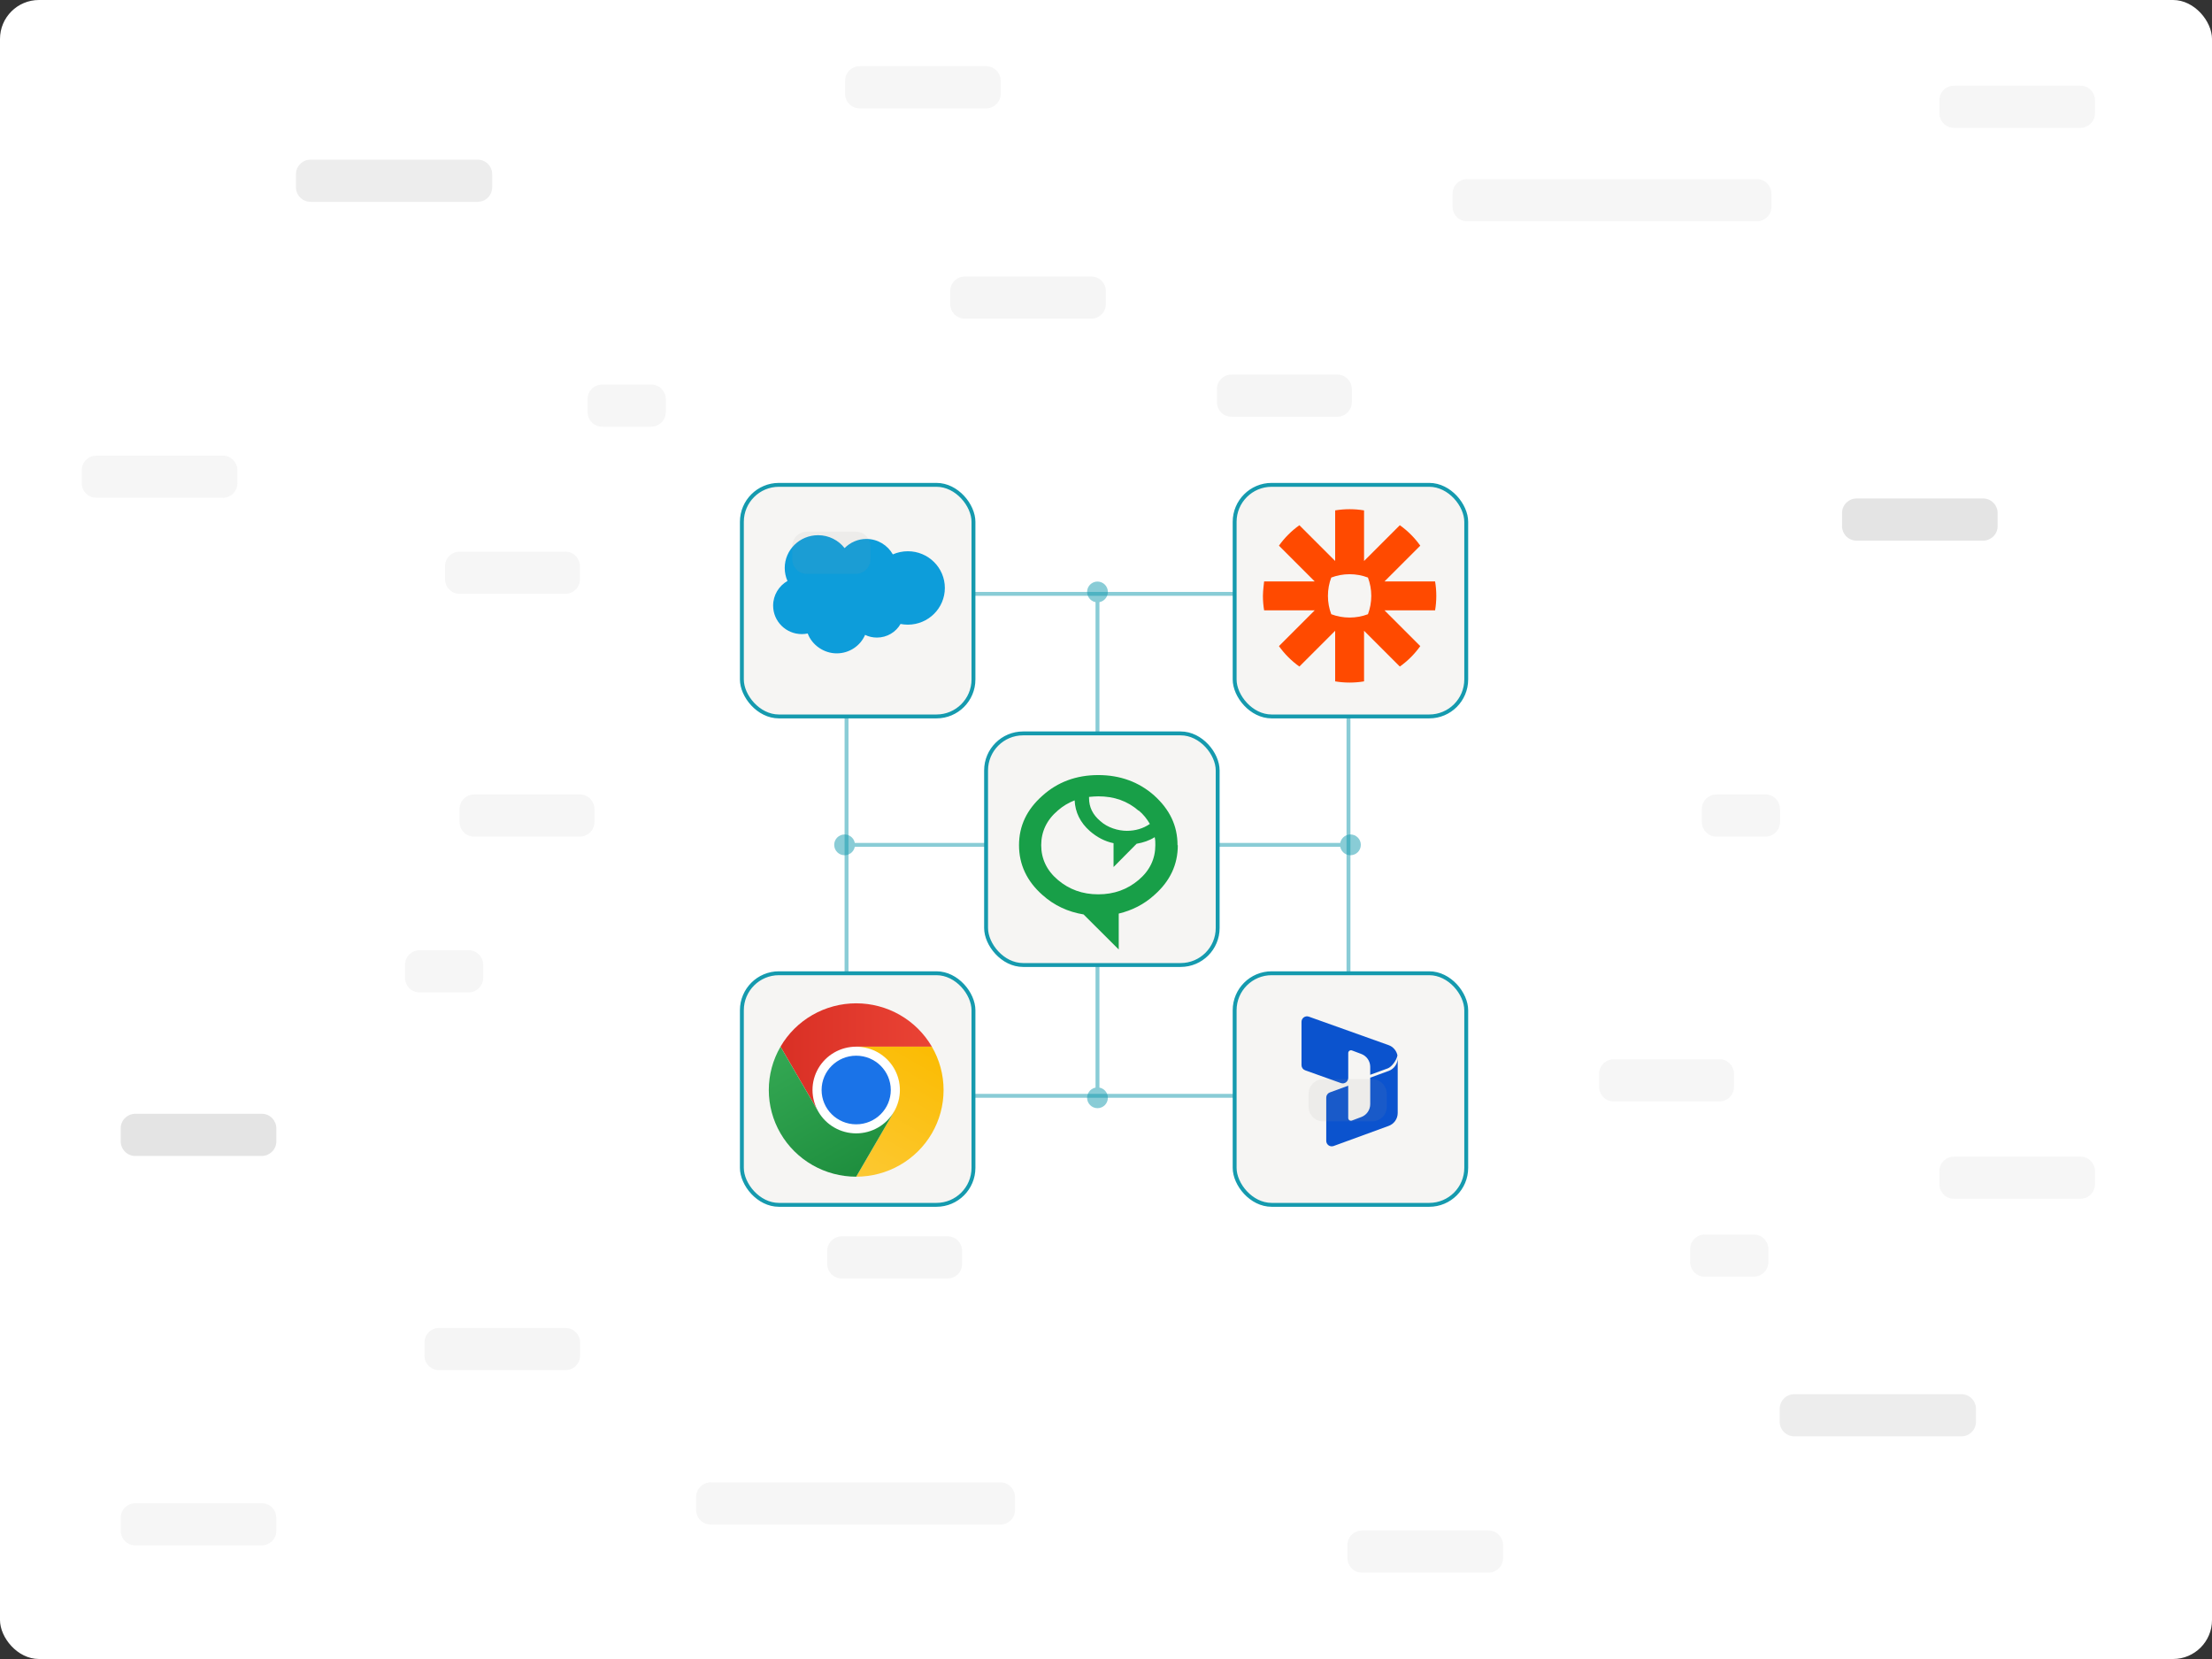
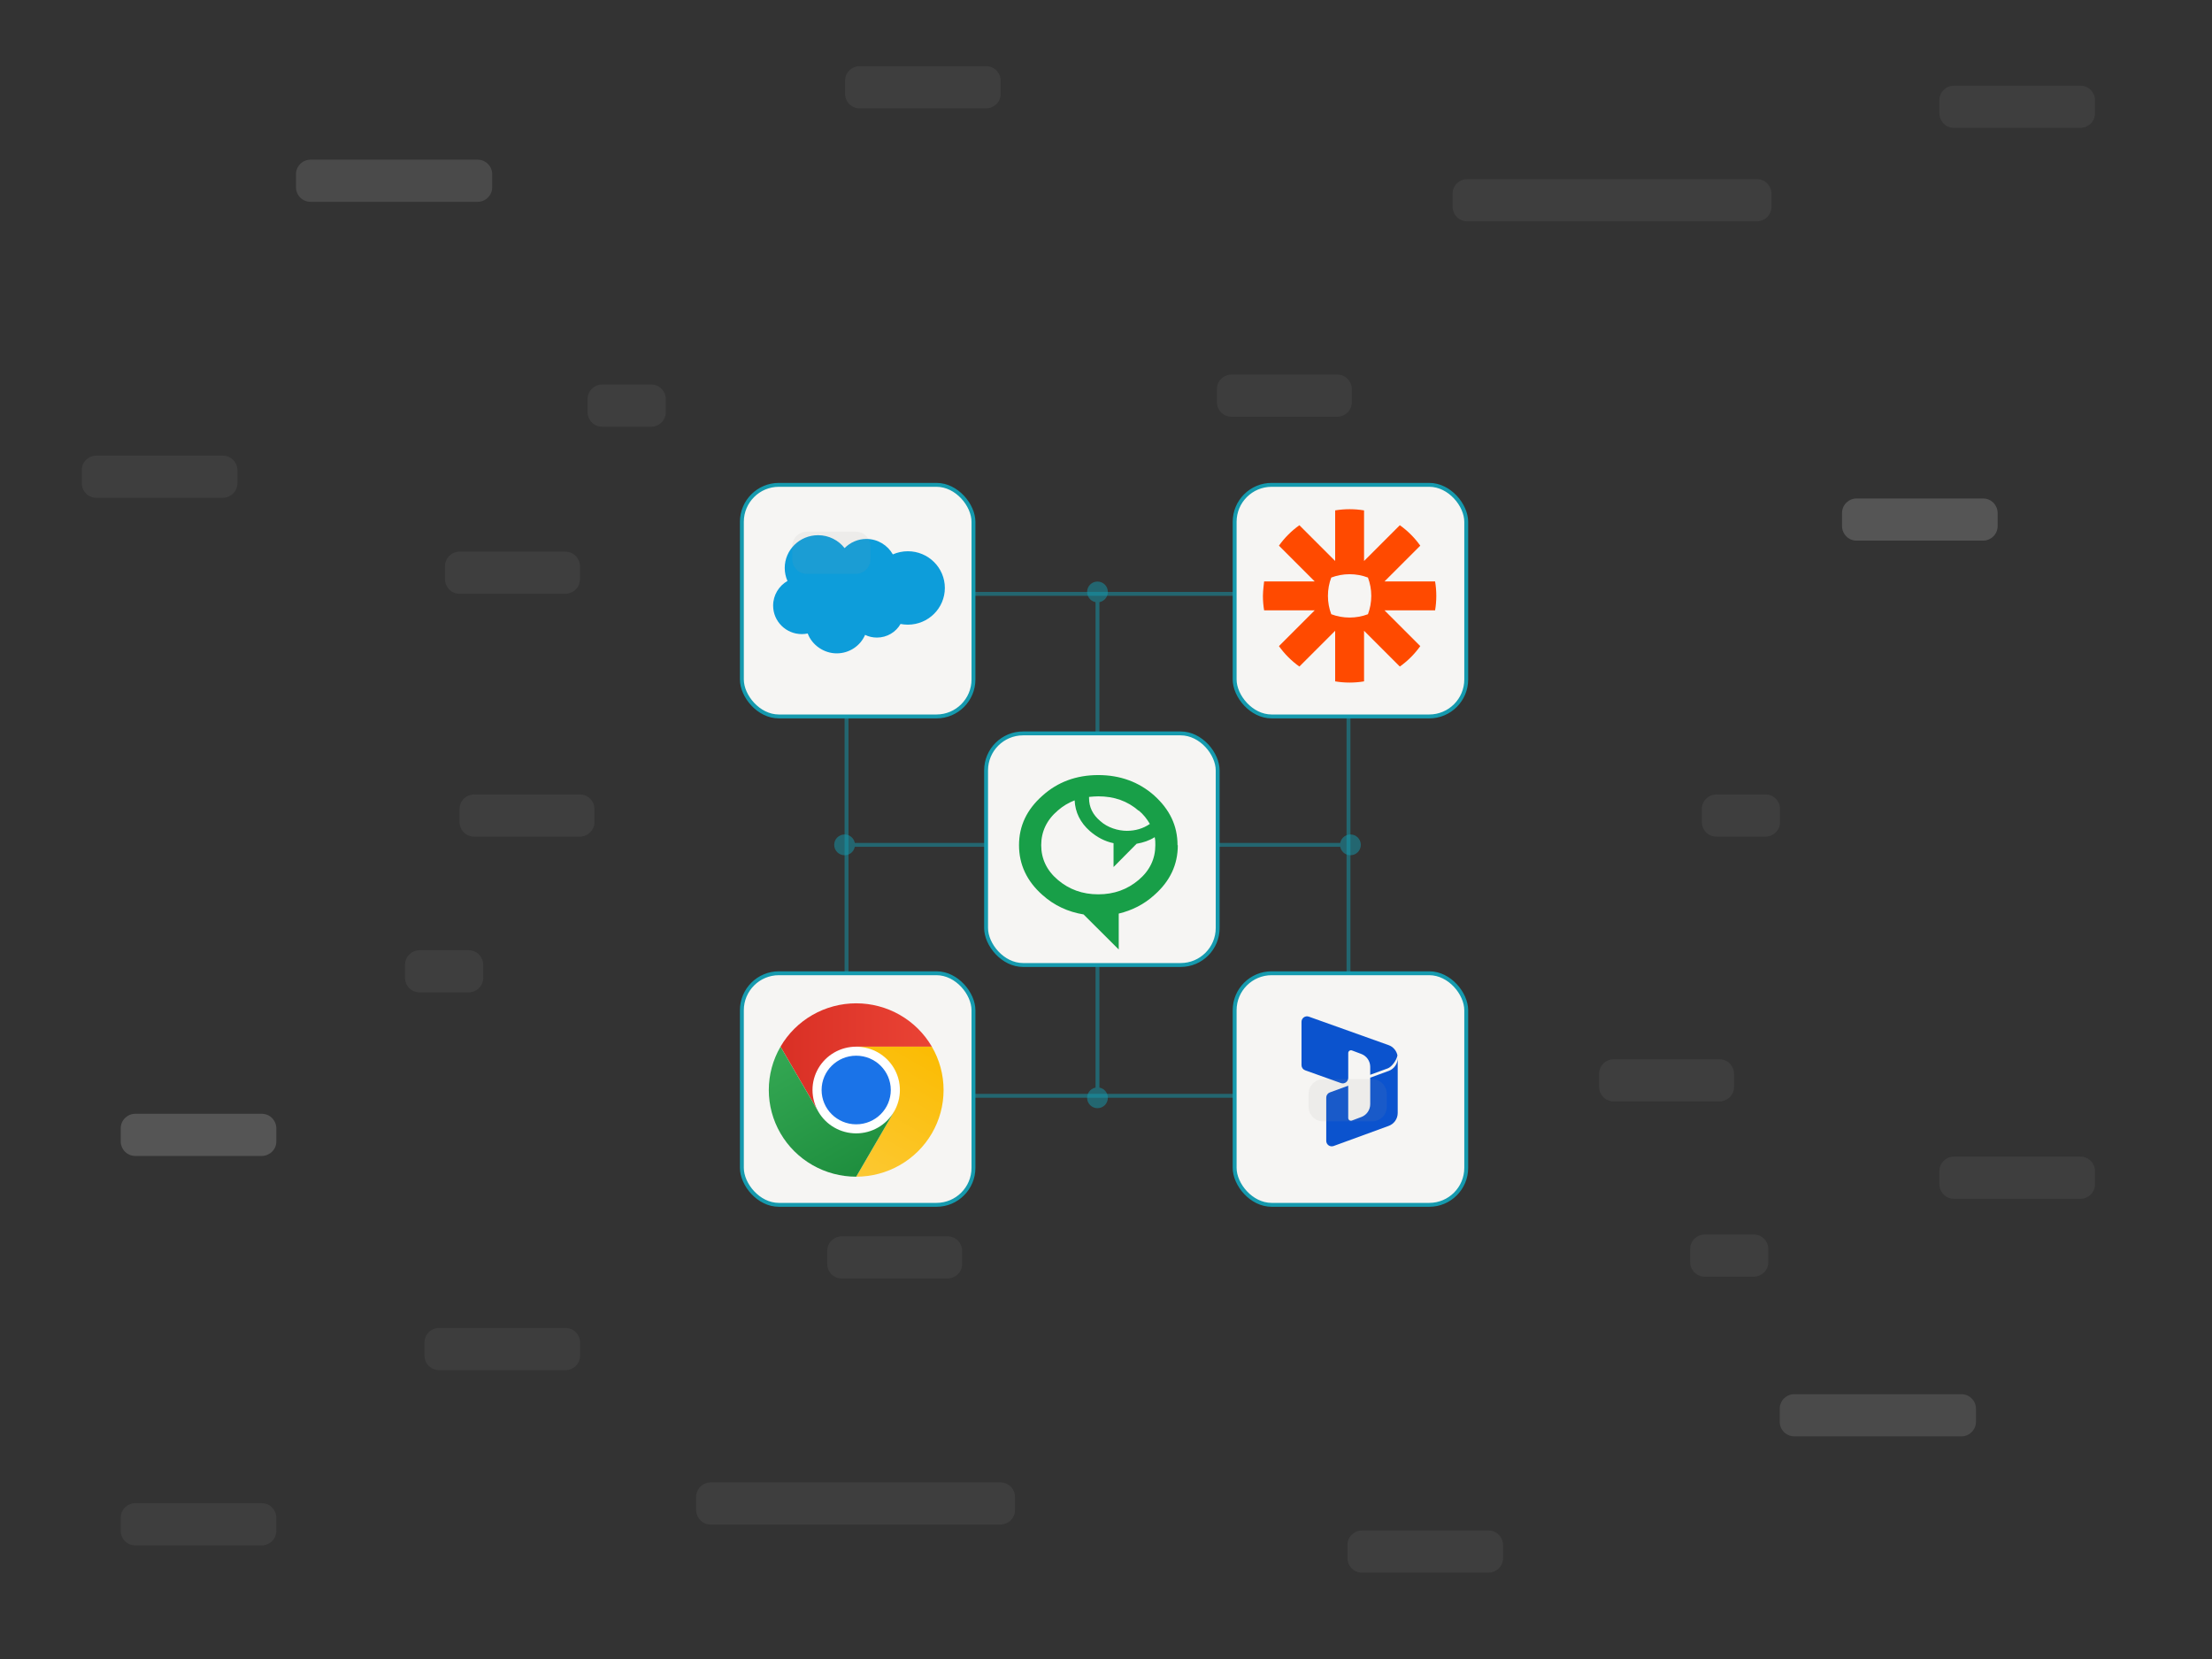
<svg xmlns="http://www.w3.org/2000/svg" width="568" height="426" viewBox="0 0 568 426" fill="none">
  <rect x="0" y="0" width="568" height="426" fill="#333333" stroke="none" />
-   <rect width="568" height="426" rx="10" fill="white" />
  <rect opacity="0.5" x="217.374" y="152.494" width="128.892" height="128.892" stroke="#159AAE" />
  <path opacity="0.5" d="M214.207 216.94C214.207 218.413 215.401 219.607 216.874 219.607C218.347 219.607 219.541 218.413 219.541 216.94C219.541 215.467 218.347 214.273 216.874 214.273C215.401 214.273 214.207 215.467 214.207 216.94ZM344.1 216.94C344.1 218.413 345.293 219.607 346.766 219.607C348.239 219.607 349.433 218.413 349.433 216.94C349.433 215.467 348.239 214.273 346.766 214.273C345.293 214.273 344.1 215.467 344.1 216.94ZM216.874 216.94V217.44H346.766V216.94V216.44H216.874V216.94Z" fill="#159AAE" />
  <path opacity="0.5" d="M281.814 284.558C283.287 284.558 284.481 283.364 284.481 281.892C284.481 280.419 283.287 279.225 281.814 279.225C280.342 279.225 279.148 280.419 279.148 281.892C279.148 283.364 280.342 284.558 281.814 284.558ZM281.814 154.666C283.287 154.666 284.481 153.472 284.481 151.999C284.481 150.527 283.287 149.333 281.814 149.333C280.342 149.333 279.148 150.527 279.148 151.999C279.148 153.472 280.342 154.666 281.814 154.666ZM281.814 281.892L282.314 281.892L282.314 151.999L281.814 151.999L281.314 151.999L281.314 281.892L281.814 281.892Z" fill="#159AAE" />
  <rect x="190.5" y="124.5" width="59.467" height="59.467" rx="9.5" fill="#F6F5F3" stroke="#159AAE" />
  <rect x="190.5" y="249.913" width="59.467" height="59.467" rx="9.5" fill="#F6F5F3" stroke="#159AAE" />
  <rect x="317.033" y="124.5" width="59.467" height="59.467" rx="9.5" fill="#F6F5F3" stroke="#159AAE" />
  <rect x="253.207" y="188.326" width="59.467" height="59.467" rx="9.5" fill="#F6F5F3" stroke="#159AAE" />
  <rect x="317.033" y="249.913" width="59.467" height="59.467" rx="9.5" fill="#F6F5F3" stroke="#159AAE" />
  <path d="M302.366 217.029C302.366 212.011 300.368 207.879 296.372 204.263C292.45 200.795 287.64 199.024 282.015 199.024C276.391 199.024 271.581 200.795 267.659 204.337C263.663 207.879 261.665 212.085 261.665 217.029C261.665 221.973 263.663 226.252 267.659 229.794C270.693 232.525 274.245 234.148 278.241 234.812L287.27 243.814V234.591C290.674 233.779 293.782 232.229 296.446 229.794C300.442 226.252 302.44 222.046 302.44 217.029H302.366ZM296.52 215.036C296.668 215.7 296.668 216.365 296.668 217.029C296.668 220.497 295.262 223.522 292.376 225.957C289.49 228.392 286.086 229.647 282.015 229.647C277.945 229.647 274.541 228.392 271.655 225.957C268.769 223.522 267.363 220.497 267.363 217.029C267.363 213.561 268.769 210.535 271.655 208.1C272.913 206.993 274.393 206.108 275.947 205.517C276.095 208.543 277.353 211.199 279.869 213.413C281.645 214.963 283.718 216.069 285.938 216.512V222.637L291.858 216.66C293.56 216.365 295.114 215.848 296.52 214.963V215.036ZM292.376 208.1C293.634 209.133 294.522 210.314 295.262 211.568C293.56 212.749 291.562 213.339 289.342 213.339C287.122 213.339 284.384 212.527 282.533 210.83C280.609 209.207 279.647 207.288 279.647 204.927V204.632C280.461 204.558 281.275 204.484 282.015 204.484C286.086 204.484 289.49 205.665 292.376 208.174V208.1Z" fill="#189F48" />
  <path d="M352.119 153.021C352.118 154.675 351.815 156.258 351.264 157.721C349.802 158.272 348.218 158.575 346.563 158.577H346.544C344.891 158.575 343.306 158.273 341.844 157.721C341.293 156.26 340.99 154.675 340.989 153.021V153.002C340.99 151.348 341.293 149.764 341.843 148.303C343.305 147.751 344.89 147.447 346.544 147.447H346.563C348.218 147.447 349.802 147.751 351.264 148.303C351.815 149.764 352.118 151.348 352.119 153.002V153.021ZM368.505 149.301H355.511L364.698 140.114C363.976 139.099 363.171 138.148 362.293 137.27V137.27C361.416 136.393 360.464 135.589 359.451 134.867L350.263 144.055V131.061C349.061 130.859 347.825 130.752 346.565 130.751H346.542C345.282 130.752 344.047 130.859 342.844 131.061V144.055L333.656 134.867C332.642 135.589 331.691 136.393 330.815 137.271L330.81 137.275C329.934 138.151 329.131 139.101 328.409 140.114L337.597 149.301H324.604C324.604 149.301 324.294 151.742 324.294 153.004V153.019C324.294 154.281 324.401 155.517 324.604 156.721H337.597L328.409 165.909C329.854 167.937 331.628 169.712 333.656 171.156L342.844 161.968V174.962C344.046 175.164 345.279 175.27 346.538 175.271H346.569C347.828 175.27 349.063 175.164 350.263 174.962V161.968L359.452 171.156C360.465 170.435 361.416 169.63 362.293 168.753L362.296 168.751C363.172 167.873 363.977 166.922 364.698 165.909L355.51 156.721H368.505C368.707 155.52 368.812 154.286 368.814 153.027V152.995C368.812 151.736 368.707 150.503 368.505 149.301Z" fill="#FF4A00" />
  <path d="M219.853 291.018C226.05 291.018 231.074 286.035 231.074 279.888C231.074 273.741 226.05 268.758 219.853 268.758C213.656 268.758 208.633 273.741 208.633 279.888C208.633 286.035 213.656 291.018 219.853 291.018Z" fill="white" />
  <path d="M219.854 268.763H239.285C237.316 265.379 234.484 262.569 231.072 260.615C227.661 258.661 223.791 257.633 219.852 257.633C215.913 257.634 212.044 258.663 208.633 260.617C205.222 262.571 202.389 265.382 200.421 268.766L210.137 285.458L210.145 285.456C209.157 283.765 208.635 281.846 208.633 279.892C208.631 277.938 209.148 276.017 210.133 274.325C211.117 272.632 212.534 271.226 214.241 270.25C215.948 269.274 217.884 268.761 219.854 268.763Z" fill="url(#paint0_linear_5330_14025)" />
  <path d="M219.854 288.704C224.76 288.704 228.737 284.76 228.737 279.893C228.737 275.027 224.76 271.082 219.854 271.082C214.948 271.082 210.971 275.027 210.971 279.893C210.971 284.76 214.948 288.704 219.854 288.704Z" fill="#1A73E8" />
  <path d="M229.57 285.461L219.855 302.153C223.794 302.154 227.663 301.125 231.075 299.172C234.486 297.218 237.319 294.408 239.288 291.024C241.258 287.641 242.294 283.802 242.293 279.895C242.293 275.988 241.255 272.149 239.284 268.766H219.853L219.851 268.775C221.821 268.771 223.757 269.282 225.464 270.258C227.172 271.233 228.59 272.637 229.575 274.329C230.561 276.022 231.08 277.942 231.079 279.896C231.078 281.85 230.558 283.77 229.57 285.461Z" fill="url(#paint1_linear_5330_14025)" />
  <path d="M210.136 285.461L200.421 268.769C198.45 272.152 197.413 275.99 197.413 279.898C197.413 283.805 198.45 287.643 200.42 291.027C202.389 294.411 205.223 297.22 208.634 299.173C212.046 301.126 215.916 302.154 219.855 302.153L229.571 285.461L229.565 285.454C228.583 287.149 227.168 288.556 225.463 289.535C223.758 290.514 221.822 291.03 219.852 291.031C217.882 291.031 215.947 290.517 214.241 289.539C212.535 288.561 211.119 287.154 210.136 285.461Z" fill="url(#paint2_linear_5330_14025)" />
  <path d="M216.875 140.746C218.303 139.294 220.277 138.39 222.464 138.39C225.375 138.39 227.918 139.987 229.268 142.354C230.439 141.841 231.744 141.55 233.116 141.55C238.37 141.55 242.62 145.772 242.62 150.976C242.62 156.18 238.359 160.402 233.116 160.402C232.469 160.402 231.845 160.335 231.242 160.223C230.049 162.311 227.784 163.718 225.174 163.718C224.081 163.718 223.055 163.473 222.14 163.026C220.935 165.818 218.124 167.772 214.845 167.772C211.565 167.772 208.52 165.651 207.405 162.669C206.914 162.769 206.412 162.825 205.888 162.825C201.827 162.825 198.525 159.553 198.525 155.51C198.525 152.807 200.009 150.44 202.206 149.178C201.749 148.15 201.504 147.022 201.504 145.839C201.504 141.193 205.341 137.429 210.071 137.429C212.848 137.429 215.313 138.736 216.875 140.746Z" fill="#0D9DDA" />
  <g clip-path="url(#clip0_5330_14025)">
    <path d="M351.848 276.724V283.526C351.848 284.243 351.629 284.944 351.221 285.534C350.812 286.124 350.234 286.576 349.562 286.828L347.152 287.735C347.045 287.776 346.93 287.79 346.817 287.776C346.704 287.762 346.596 287.72 346.502 287.655C346.408 287.59 346.331 287.504 346.278 287.402C346.225 287.301 346.198 287.189 346.198 287.075V278.788L341.479 280.512C341.208 280.612 340.974 280.793 340.808 281.03C340.643 281.267 340.555 281.549 340.555 281.838V292.948C340.555 293.929 341.529 294.611 342.451 294.274L356.588 289.109C357.267 288.861 357.854 288.41 358.269 287.817C358.683 287.224 358.906 286.518 358.905 285.795V271.679C358.905 272.402 358.682 273.108 358.268 273.7C357.853 274.293 357.267 274.743 356.588 274.992L351.848 276.724ZM351.848 275.984V273.943C351.848 273.224 351.629 272.523 351.22 271.933C350.811 271.343 350.231 270.891 349.559 270.638L347.155 269.734C347.048 269.694 346.933 269.681 346.82 269.695C346.707 269.709 346.599 269.75 346.505 269.815C346.411 269.88 346.335 269.967 346.282 270.068C346.229 270.169 346.201 270.281 346.201 270.395V276.781C346.201 277.756 345.234 278.438 344.316 278.111L335.139 274.833C334.864 274.735 334.627 274.555 334.459 274.317C334.291 274.079 334.201 273.794 334.201 273.503V262.384C334.201 261.409 335.168 260.727 336.088 261.056L356.564 268.368C357.138 268.573 357.65 268.924 358.049 269.386C358.447 269.847 358.719 270.405 358.839 271.003C358.649 272.201 357.378 273.964 356.348 274.339L351.848 275.984Z" fill="#0B53CE" />
  </g>
-   <path opacity="0.1" d="M280.217 71H247.74C245.674 71 244 72.674 244 74.74V78.086C244 80.151 245.674 81.826 247.74 81.826H280.217C282.282 81.826 283.956 80.151 283.956 78.086V74.74C283.956 72.674 282.282 71 280.217 71Z" fill="#9B9B9B" />
  <path opacity="0.1" d="M316.22 96.183H343.383C345.548 96.183 347.122 97.954 347.122 99.922V103.268C347.122 105.434 345.351 107.008 343.383 107.008H316.22C314.055 107.008 312.48 105.237 312.48 103.268V99.922C312.48 97.757 314.252 96.183 316.22 96.183Z" fill="#9B9B9B" />
  <path opacity="0.1" d="M207.177 136.532H219.774C221.939 136.532 223.514 138.304 223.514 140.272V143.618C223.514 145.783 221.743 147.358 219.774 147.358H207.177C205.012 147.358 203.438 145.586 203.438 143.618V140.272C203.438 138.107 205.209 136.532 207.177 136.532Z" fill="#9B9B9B" />
  <path opacity="0.1" d="M376.74 46H451.141C453.306 46 454.881 47.772 454.881 49.74V53.086C454.881 55.251 453.109 56.826 451.141 56.826H376.74C374.575 56.826 373 55.054 373 53.086V49.74C373 47.575 374.771 46 376.74 46Z" fill="#A5A5A5" />
  <path opacity="0.1" d="M501.74 22H534.217C536.382 22 537.956 23.771 537.956 25.74V29.086C537.956 31.251 536.185 32.826 534.217 32.826H501.74C499.575 32.826 498 31.054 498 29.086V25.74C498 23.575 499.771 22 501.74 22Z" fill="#A5A5A5" />
  <path opacity="0.2" d="M122.648 41H79.74C77.674 41 76 42.674 76 44.74V48.086C76 50.151 77.674 51.826 79.74 51.826H122.648C124.714 51.826 126.388 50.151 126.388 48.086V44.74C126.388 42.674 124.714 41 122.648 41Z" fill="#A5A5A5" />
  <path opacity="0.1" d="M220.74 17H253.217C255.382 17 256.956 18.771 256.956 20.74V24.086C256.956 26.251 255.185 27.826 253.217 27.826H220.74C218.575 27.826 217 26.054 217 24.086V20.74C217 18.575 218.771 17 220.74 17Z" fill="#A5A5A5" />
  <path opacity="0.1" d="M24.74 117H57.217C59.382 117 60.956 118.771 60.956 120.74V124.086C60.956 126.251 59.185 127.826 57.217 127.826H24.74C22.575 127.826 21 126.054 21 124.086V120.74C21 118.575 22.771 117 24.74 117Z" fill="#A5A5A5" />
  <path opacity="0.1" d="M118.013 141.65H145.176C147.341 141.65 148.915 143.421 148.915 145.39V148.736C148.915 150.901 147.144 152.476 145.176 152.476H118.013C115.848 152.476 114.273 150.704 114.273 148.736V145.39C114.273 143.225 116.045 141.65 118.013 141.65Z" fill="#A5A5A5" />
  <path opacity="0.1" d="M121.74 204H148.902C151.067 204 152.642 205.771 152.642 207.74V211.086C152.642 213.251 150.87 214.826 148.902 214.826H121.74C119.575 214.826 118 213.054 118 211.086V207.74C118 205.575 119.771 204 121.74 204Z" fill="#A5A5A5" />
  <path opacity="0.1" d="M154.624 98.742H167.221C169.386 98.742 170.96 100.513 170.96 102.481V105.828C170.96 107.993 169.189 109.567 167.221 109.567H154.624C152.458 109.567 150.884 107.796 150.884 105.828V102.481C150.884 100.316 152.655 98.742 154.624 98.742Z" fill="#A5A5A5" />
  <path opacity="0.1" d="M440.74 204H453.337C455.502 204 457.077 205.771 457.077 207.74V211.086C457.077 213.251 455.305 214.826 453.337 214.826H440.74C438.575 214.826 437 213.054 437 211.086V207.74C437 205.575 438.771 204 440.74 204Z" fill="#A5A5A5" />
  <path opacity="0.1" d="M107.74 244H120.337C122.502 244 124.077 245.771 124.077 247.74V251.086C124.077 253.251 122.305 254.826 120.337 254.826H107.74C105.575 254.826 104 253.054 104 251.086V247.74C104 245.575 105.771 244 107.74 244Z" fill="#A5A5A5" />
  <path opacity="0.3" d="M476.74 128H509.217C511.382 128 512.956 129.771 512.956 131.74V135.086C512.956 137.251 511.185 138.826 509.217 138.826H476.74C474.575 138.826 473 137.054 473 135.086V131.74C473 129.575 474.771 128 476.74 128Z" fill="#A5A5A5" />
  <path opacity="0.1" d="M112.74 351.825L145.216 351.825C147.282 351.825 148.956 350.151 148.956 348.085L148.956 344.739C148.956 342.674 147.282 341 145.216 341L112.74 341C110.674 341 109 342.674 109 344.739L109 348.085C109 350.151 110.674 351.825 112.74 351.825Z" fill="#9B9B9B" />
  <path opacity="0.1" d="M243.316 328.292L216.154 328.292C213.988 328.292 212.414 326.521 212.414 324.553L212.414 321.207C212.414 319.042 214.185 317.467 216.154 317.467L243.316 317.467C245.481 317.467 247.056 319.238 247.056 321.207L247.056 324.553C247.056 326.718 245.284 328.292 243.316 328.292Z" fill="#9B9B9B" />
  <path opacity="0.1" d="M352.359 287.943L339.762 287.943C337.597 287.943 336.022 286.171 336.022 284.203L336.022 280.857C336.022 278.692 337.794 277.117 339.762 277.117L352.359 277.117C354.524 277.117 356.099 278.889 356.099 280.857L356.099 284.203C356.099 286.368 354.327 287.943 352.359 287.943Z" fill="#9B9B9B" />
  <path opacity="0.1" d="M256.896 391.475L182.495 391.475C180.329 391.475 178.755 389.704 178.755 387.735L178.755 384.389C178.755 382.224 180.526 380.649 182.495 380.649L256.896 380.649C259.061 380.649 260.636 382.421 260.636 384.389L260.636 387.735C260.636 389.9 258.864 391.475 256.896 391.475Z" fill="#A5A5A5" />
  <path opacity="0.1" d="M67.216 396.825L34.739 396.825C32.574 396.825 31 395.054 31 393.085L31 389.739C31 387.574 32.771 386 34.739 386L67.216 386C69.381 386 70.956 387.771 70.956 389.739L70.956 393.085C70.956 395.251 69.185 396.825 67.216 396.825Z" fill="#A5A5A5" />
  <path opacity="0.2" d="M460.74 368.826L503.649 368.826C505.714 368.826 507.389 367.151 507.389 365.086L507.389 361.74C507.389 359.674 505.714 358 503.649 358L460.74 358C458.675 358 457 359.674 457 361.74L457 365.086C457 367.151 458.675 368.826 460.74 368.826Z" fill="#A5A5A5" />
  <path opacity="0.1" d="M382.216 403.826L349.74 403.826C347.574 403.826 346 402.054 346 400.086L346 396.74C346 394.575 347.771 393 349.74 393L382.216 393C384.381 393 385.956 394.772 385.956 396.74L385.956 400.086C385.956 402.251 384.185 403.826 382.216 403.826Z" fill="#A5A5A5" />
  <path opacity="0.1" d="M534.216 307.826L501.74 307.826C499.574 307.826 498 306.054 498 304.086L498 300.74C498 298.575 499.771 297 501.74 297L534.216 297C536.381 297 537.956 298.772 537.956 300.74L537.956 304.086C537.956 306.251 536.185 307.826 534.216 307.826Z" fill="#A5A5A5" />
  <path opacity="0.1" d="M441.523 282.825L414.361 282.825C412.195 282.825 410.621 281.054 410.621 279.085L410.621 275.739C410.621 273.574 412.392 272 414.361 272L441.523 272C443.688 272 445.263 273.771 445.263 275.739L445.263 279.085C445.263 281.251 443.491 282.825 441.523 282.825Z" fill="#A5A5A5" />
  <path opacity="0.1" d="M450.336 327.826L437.739 327.826C435.574 327.826 434 326.054 434 324.086L434 320.74C434 318.575 435.771 317 437.739 317L450.336 317C452.502 317 454.076 318.772 454.076 320.74L454.076 324.086C454.076 326.251 452.305 327.826 450.336 327.826Z" fill="#A5A5A5" />
  <path opacity="0.3" d="M67.216 296.825L34.739 296.825C32.574 296.825 31 295.054 31 293.085L31 289.739C31 287.574 32.771 286 34.739 286L67.216 286C69.381 286 70.956 287.771 70.956 289.739L70.956 293.085C70.956 295.251 69.185 296.825 67.216 296.825Z" fill="#A5A5A5" />
  <defs>
    <linearGradient id="paint0_linear_5330_14025" x1="200.421" y1="271.546" x2="239.285" y2="271.546" gradientUnits="userSpaceOnUse">
      <stop stop-color="#D93025" />
      <stop offset="1" stop-color="#EA4335" />
    </linearGradient>
    <linearGradient id="paint1_linear_5330_14025" x1="216.789" y1="301.855" x2="235.985" y2="268.335" gradientUnits="userSpaceOnUse">
      <stop stop-color="#FCC934" />
      <stop offset="1" stop-color="#FBBC04" />
    </linearGradient>
    <linearGradient id="paint2_linear_5330_14025" x1="222.282" y1="300.763" x2="203.085" y2="267.242" gradientUnits="userSpaceOnUse">
      <stop stop-color="#1E8E3E" />
      <stop offset="1" stop-color="#34A853" />
    </linearGradient>
    <clipPath id="clip0_5330_14025">
      <rect width="33.39" height="33.39" fill="white" transform="translate(329.858 260.972)" />
    </clipPath>
  </defs>
</svg>